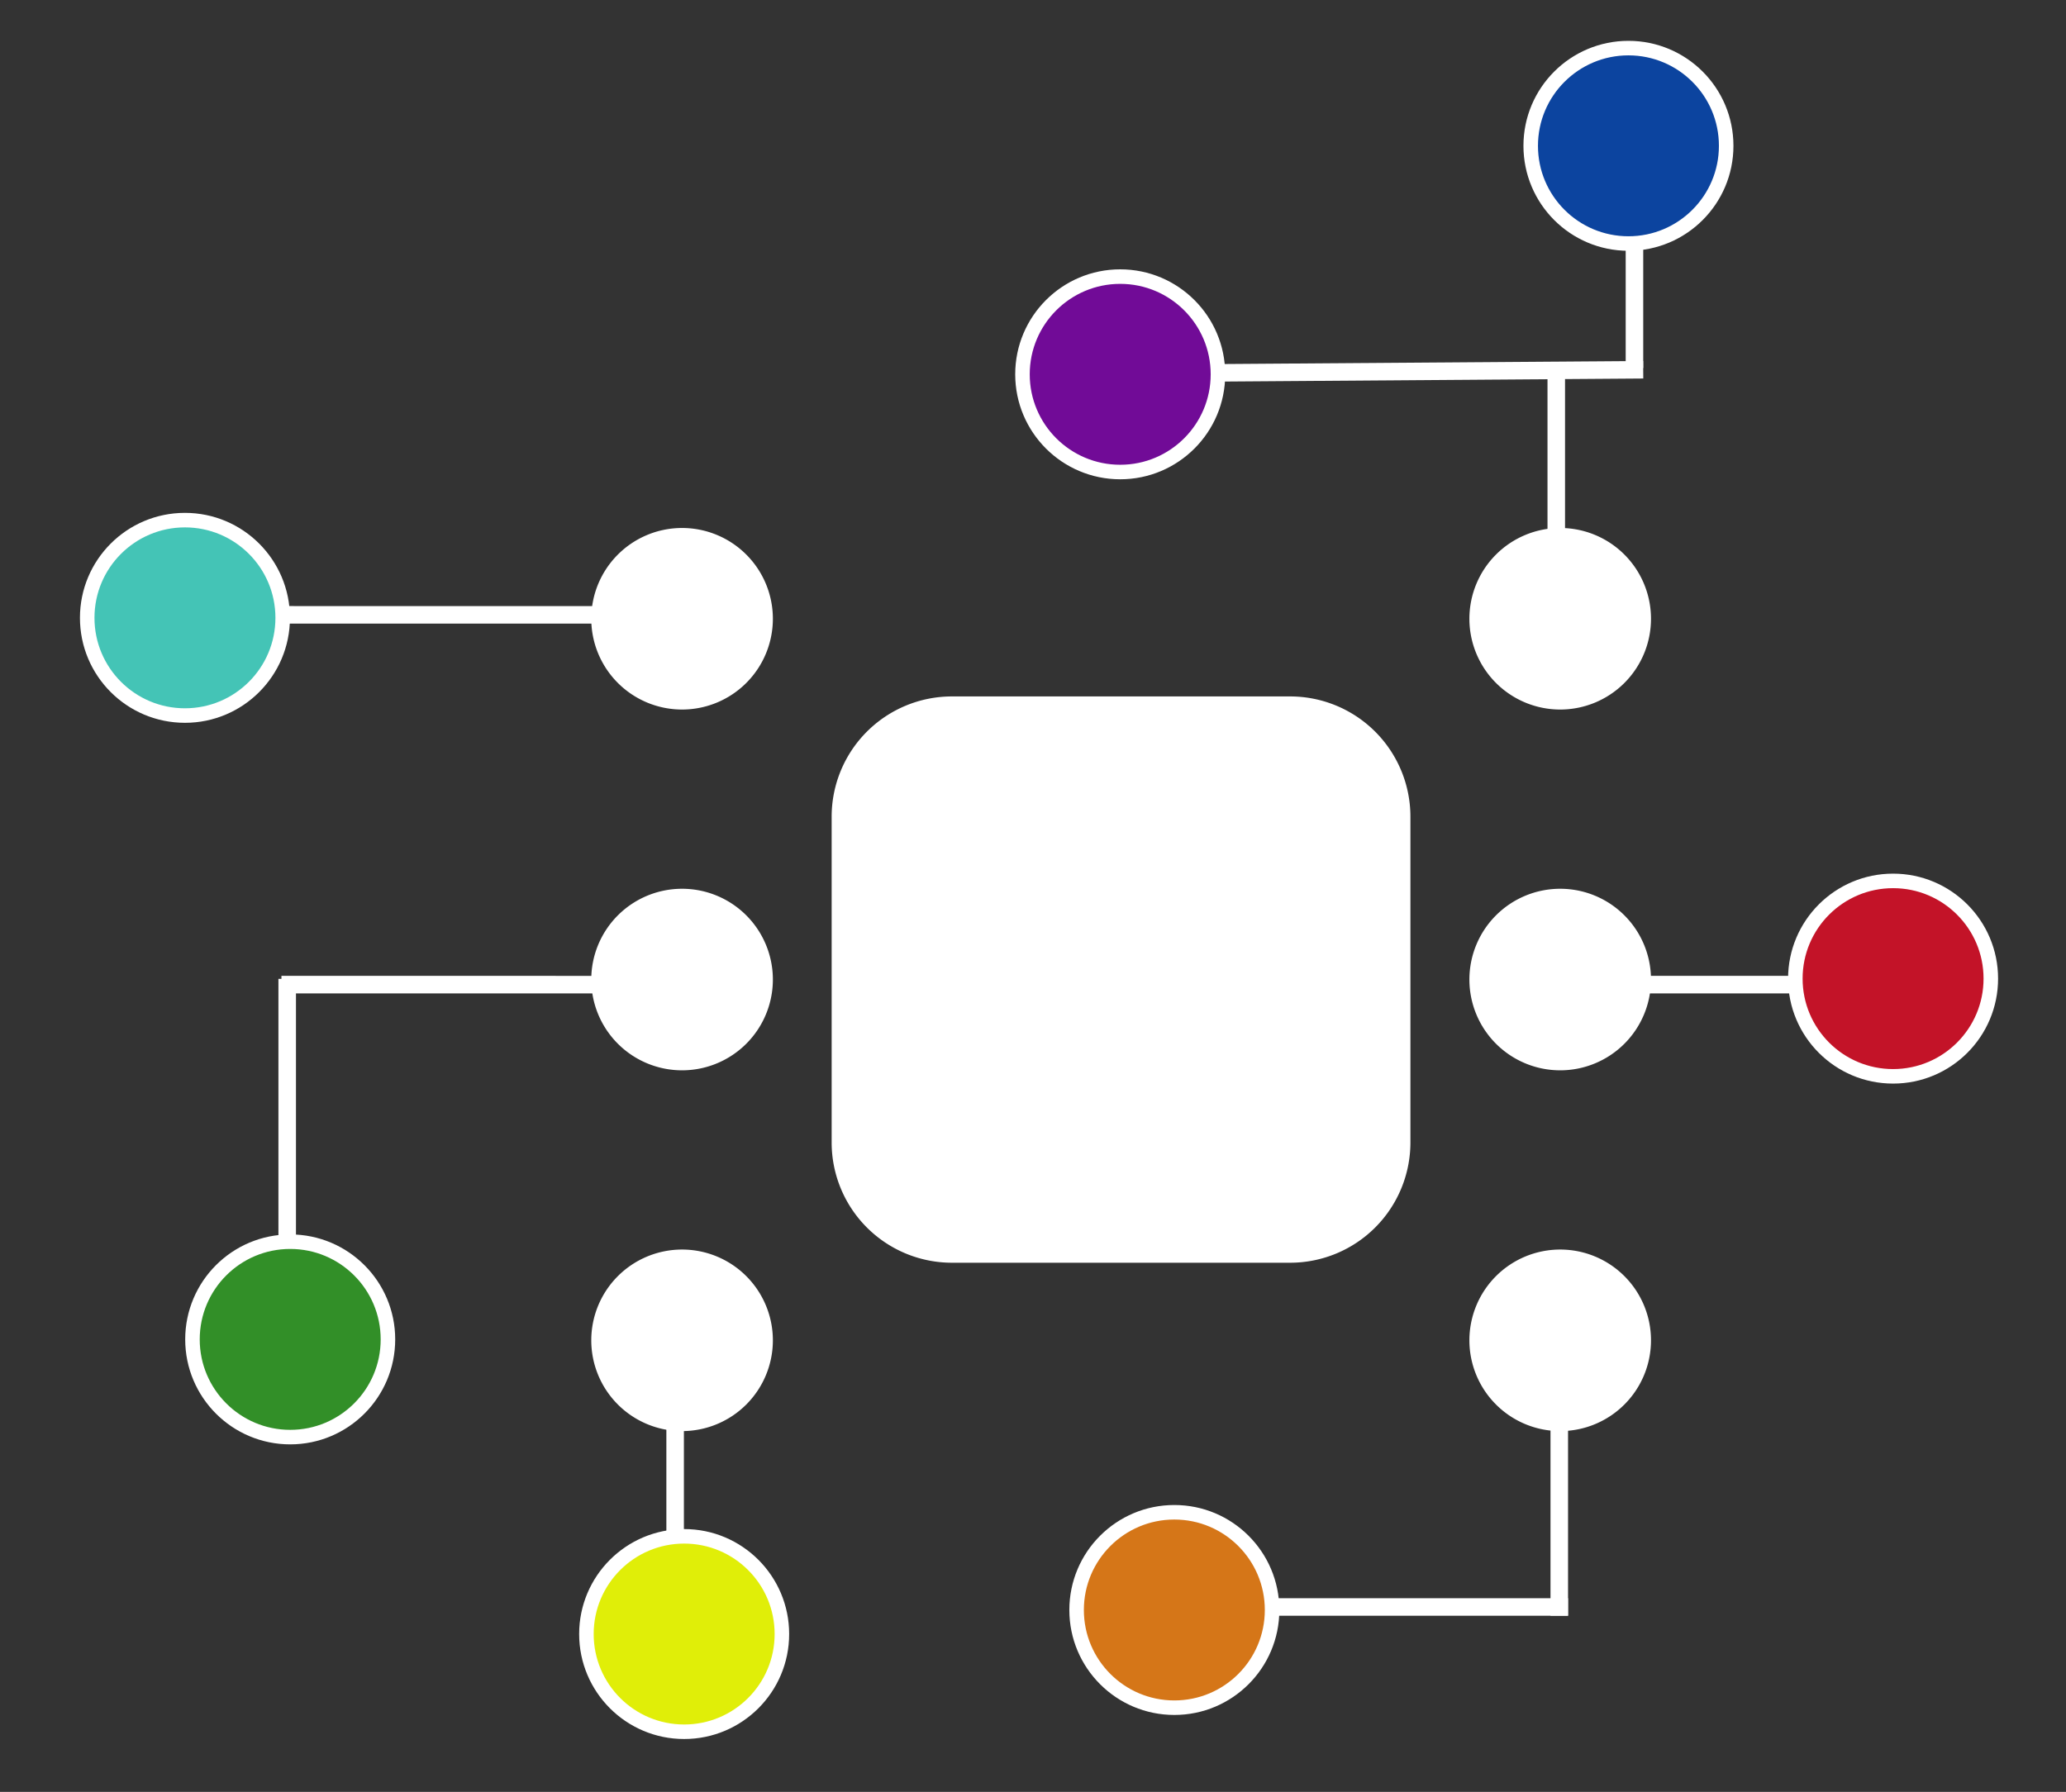
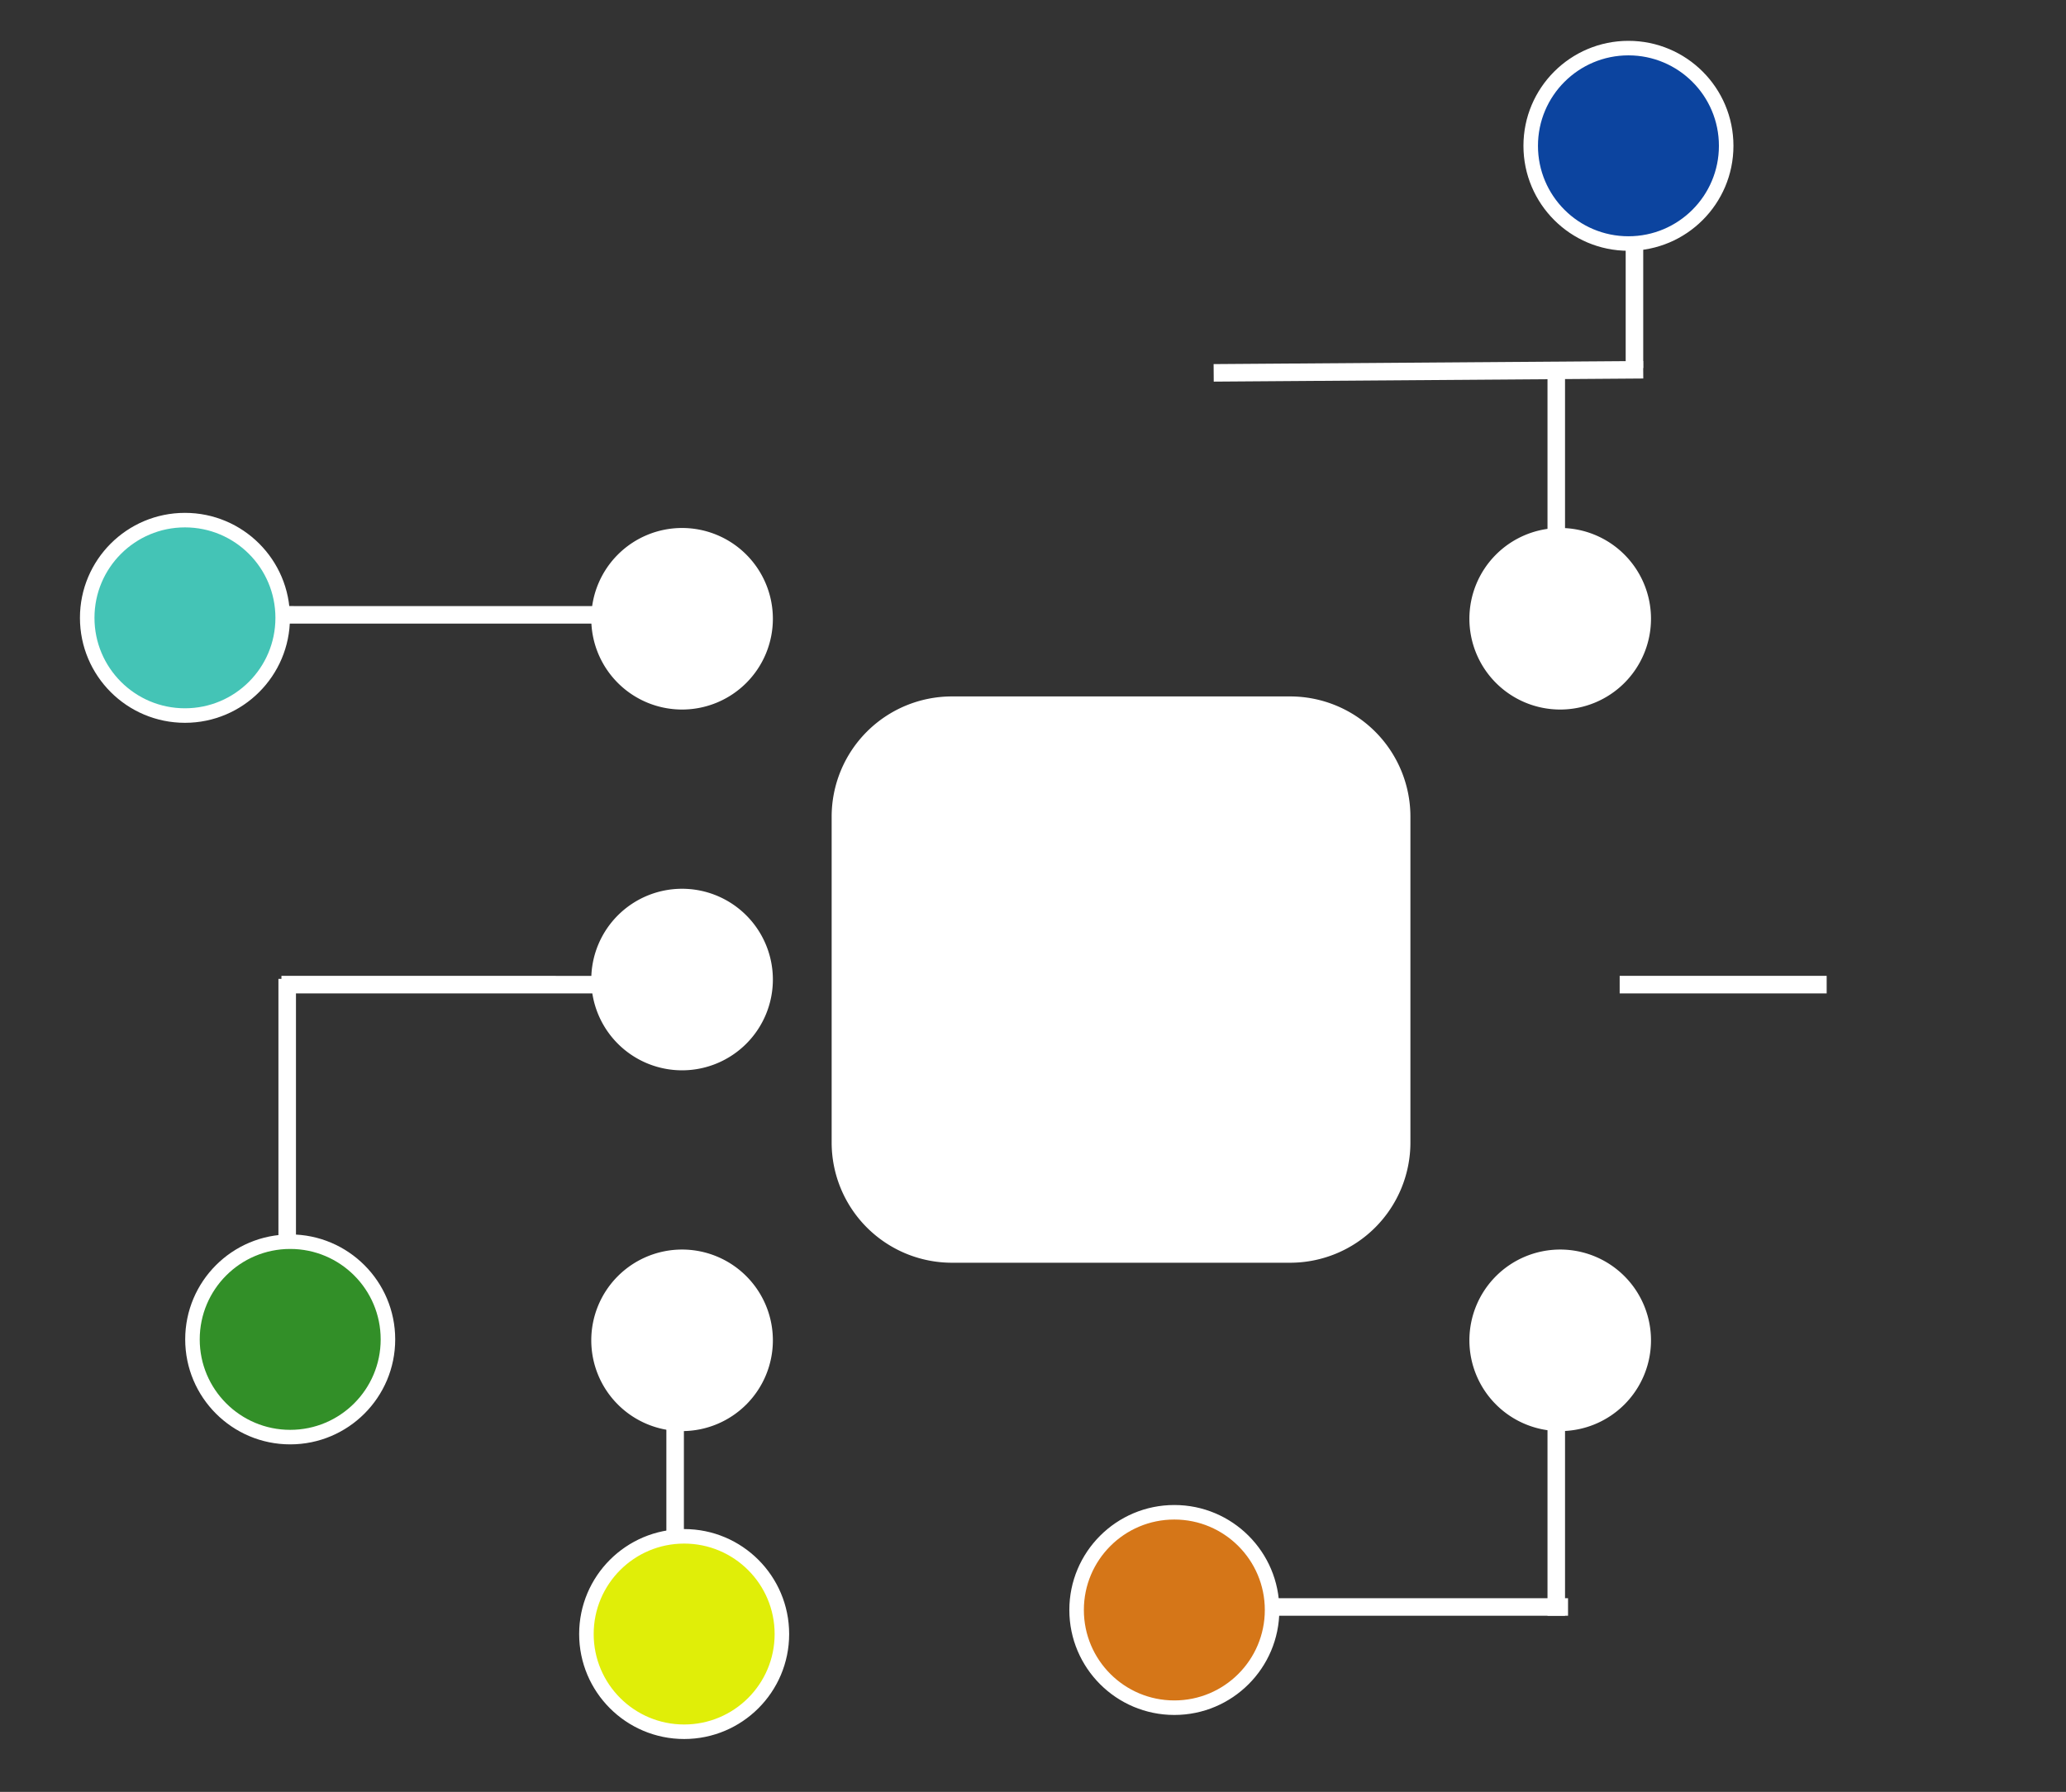
<svg xmlns="http://www.w3.org/2000/svg" width="687" height="596" viewBox="0 0 687 596">
  <rect x="0" y="0" width="687" height="596" fill="#333333" stroke="none" />
  <defs>
    <style>
      .cls-1, .cls-6 {
        fill: #d57618;
      }

      .cls-1, .cls-3, .cls-4, .cls-5, .cls-6, .cls-7, .cls-8, .cls-9 {
        stroke: #FFFFFF;
        stroke-width: 4.83px;
      }

      .cls-1 {
        fill-rule: evenodd;
      }
	  
	  .cls-2 {
		fill: #FFFFFF;
	  }

      .cls-3 {
        fill: #44c4b6;
      }

      .cls-4 {
        fill: #328f28;
      }

      .cls-5 {
        fill: #e0ee08;
      }

      .cls-7 {
        fill: #710b97;
      }

      .cls-8 {
        fill: #0c449f;
      }

      .cls-9 {
        fill: #c31328;
      }
    </style>
  </defs>
  <path id="Line_1" data-name="Line 1" class="cls-1" d="M92,205v-1H209v1H92Z" />
  <path id="Line_2" data-name="Line 2" class="cls-1" d="M406,124.5l-0.008-1,138-1,0.008,1ZM541,328v-1h64v1H541ZM517,125h1v55h-1V125Z" />
  <path id="Line_4" data-name="Line 4" class="cls-1" d="M544,120h-1V79h1v41ZM96,328v-1H228v1H96Zm0,85H95V328h1v85Zm128,54h1v58h-1V467Z" />
  <path id="Line_5" data-name="Line 5" class="cls-1" d="M406,535v-1H519v1H406Z" />
-   <path id="Line_6" data-name="Line 6" class="cls-1" d="M518,466h1v69h-1V466Z" />
+   <path id="Line_6" data-name="Line 6" class="cls-1" d="M518,466v69h-1V466Z" />
  <path class="cls-2" d="M226.807,175.614a30.193,30.193,0,1,1-30.193,30.193A30.193,30.193,0,0,1,226.807,175.614Zm0,0a30.193,30.193,0,1,1-30.193,30.193A30.193,30.193,0,0,1,226.807,175.614Z" />
  <path class="cls-2" d="M226.807,295.614a30.193,30.193,0,1,1-30.193,30.193A30.193,30.193,0,0,1,226.807,295.614Zm0,0a30.193,30.193,0,1,1-30.193,30.193A30.193,30.193,0,0,1,226.807,295.614Z" />
  <path class="cls-2" d="M518.807,175.614a30.193,30.193,0,1,1-30.193,30.193A30.193,30.193,0,0,1,518.807,175.614Zm0,0a30.193,30.193,0,1,1-30.193,30.193A30.193,30.193,0,0,1,518.807,175.614Z" />
-   <path class="cls-2" d="M518.807,295.614a30.193,30.193,0,1,1-30.193,30.193A30.193,30.193,0,0,1,518.807,295.614Zm0,0a30.193,30.193,0,1,1-30.193,30.193A30.193,30.193,0,0,1,518.807,295.614Z" />
  <path class="cls-2" d="M518.807,415.614a30.193,30.193,0,1,1-30.193,30.193A30.193,30.193,0,0,1,518.807,415.614Zm0,0a30.193,30.193,0,1,1-30.193,30.193A30.193,30.193,0,0,1,518.807,415.614Z" />
  <path class="cls-2" d="M226.807,415.614a30.193,30.193,0,1,1-30.193,30.193A30.193,30.193,0,0,1,226.807,415.614Zm0,0a30.193,30.193,0,1,1-30.193,30.193A30.193,30.193,0,0,1,226.807,415.614Z" />
  <path class="cls-2" d="M316.547,231.642H429a40,40,0,0,1,40,40V380a40,40,0,0,1-40,40H316.547a40,40,0,0,1-40-40V271.642A40,40,0,0,1,316.547,231.642Z" />
  <circle class="cls-3" cx="61.5" cy="205.5" r="32.5" />
  <circle class="cls-4" cx="96.5" cy="445.5" r="32.5" />
  <circle class="cls-5" cx="227.5" cy="543.5" r="32.5" />
  <circle class="cls-6" cx="390.5" cy="535.5" r="32.5" />
-   <circle class="cls-7" cx="372.5" cy="124.5" r="32.5" />
  <circle class="cls-8" cx="541.5" cy="48.5" r="32.5" />
-   <circle class="cls-9" cx="629.5" cy="325.5" r="32.5" />
</svg>